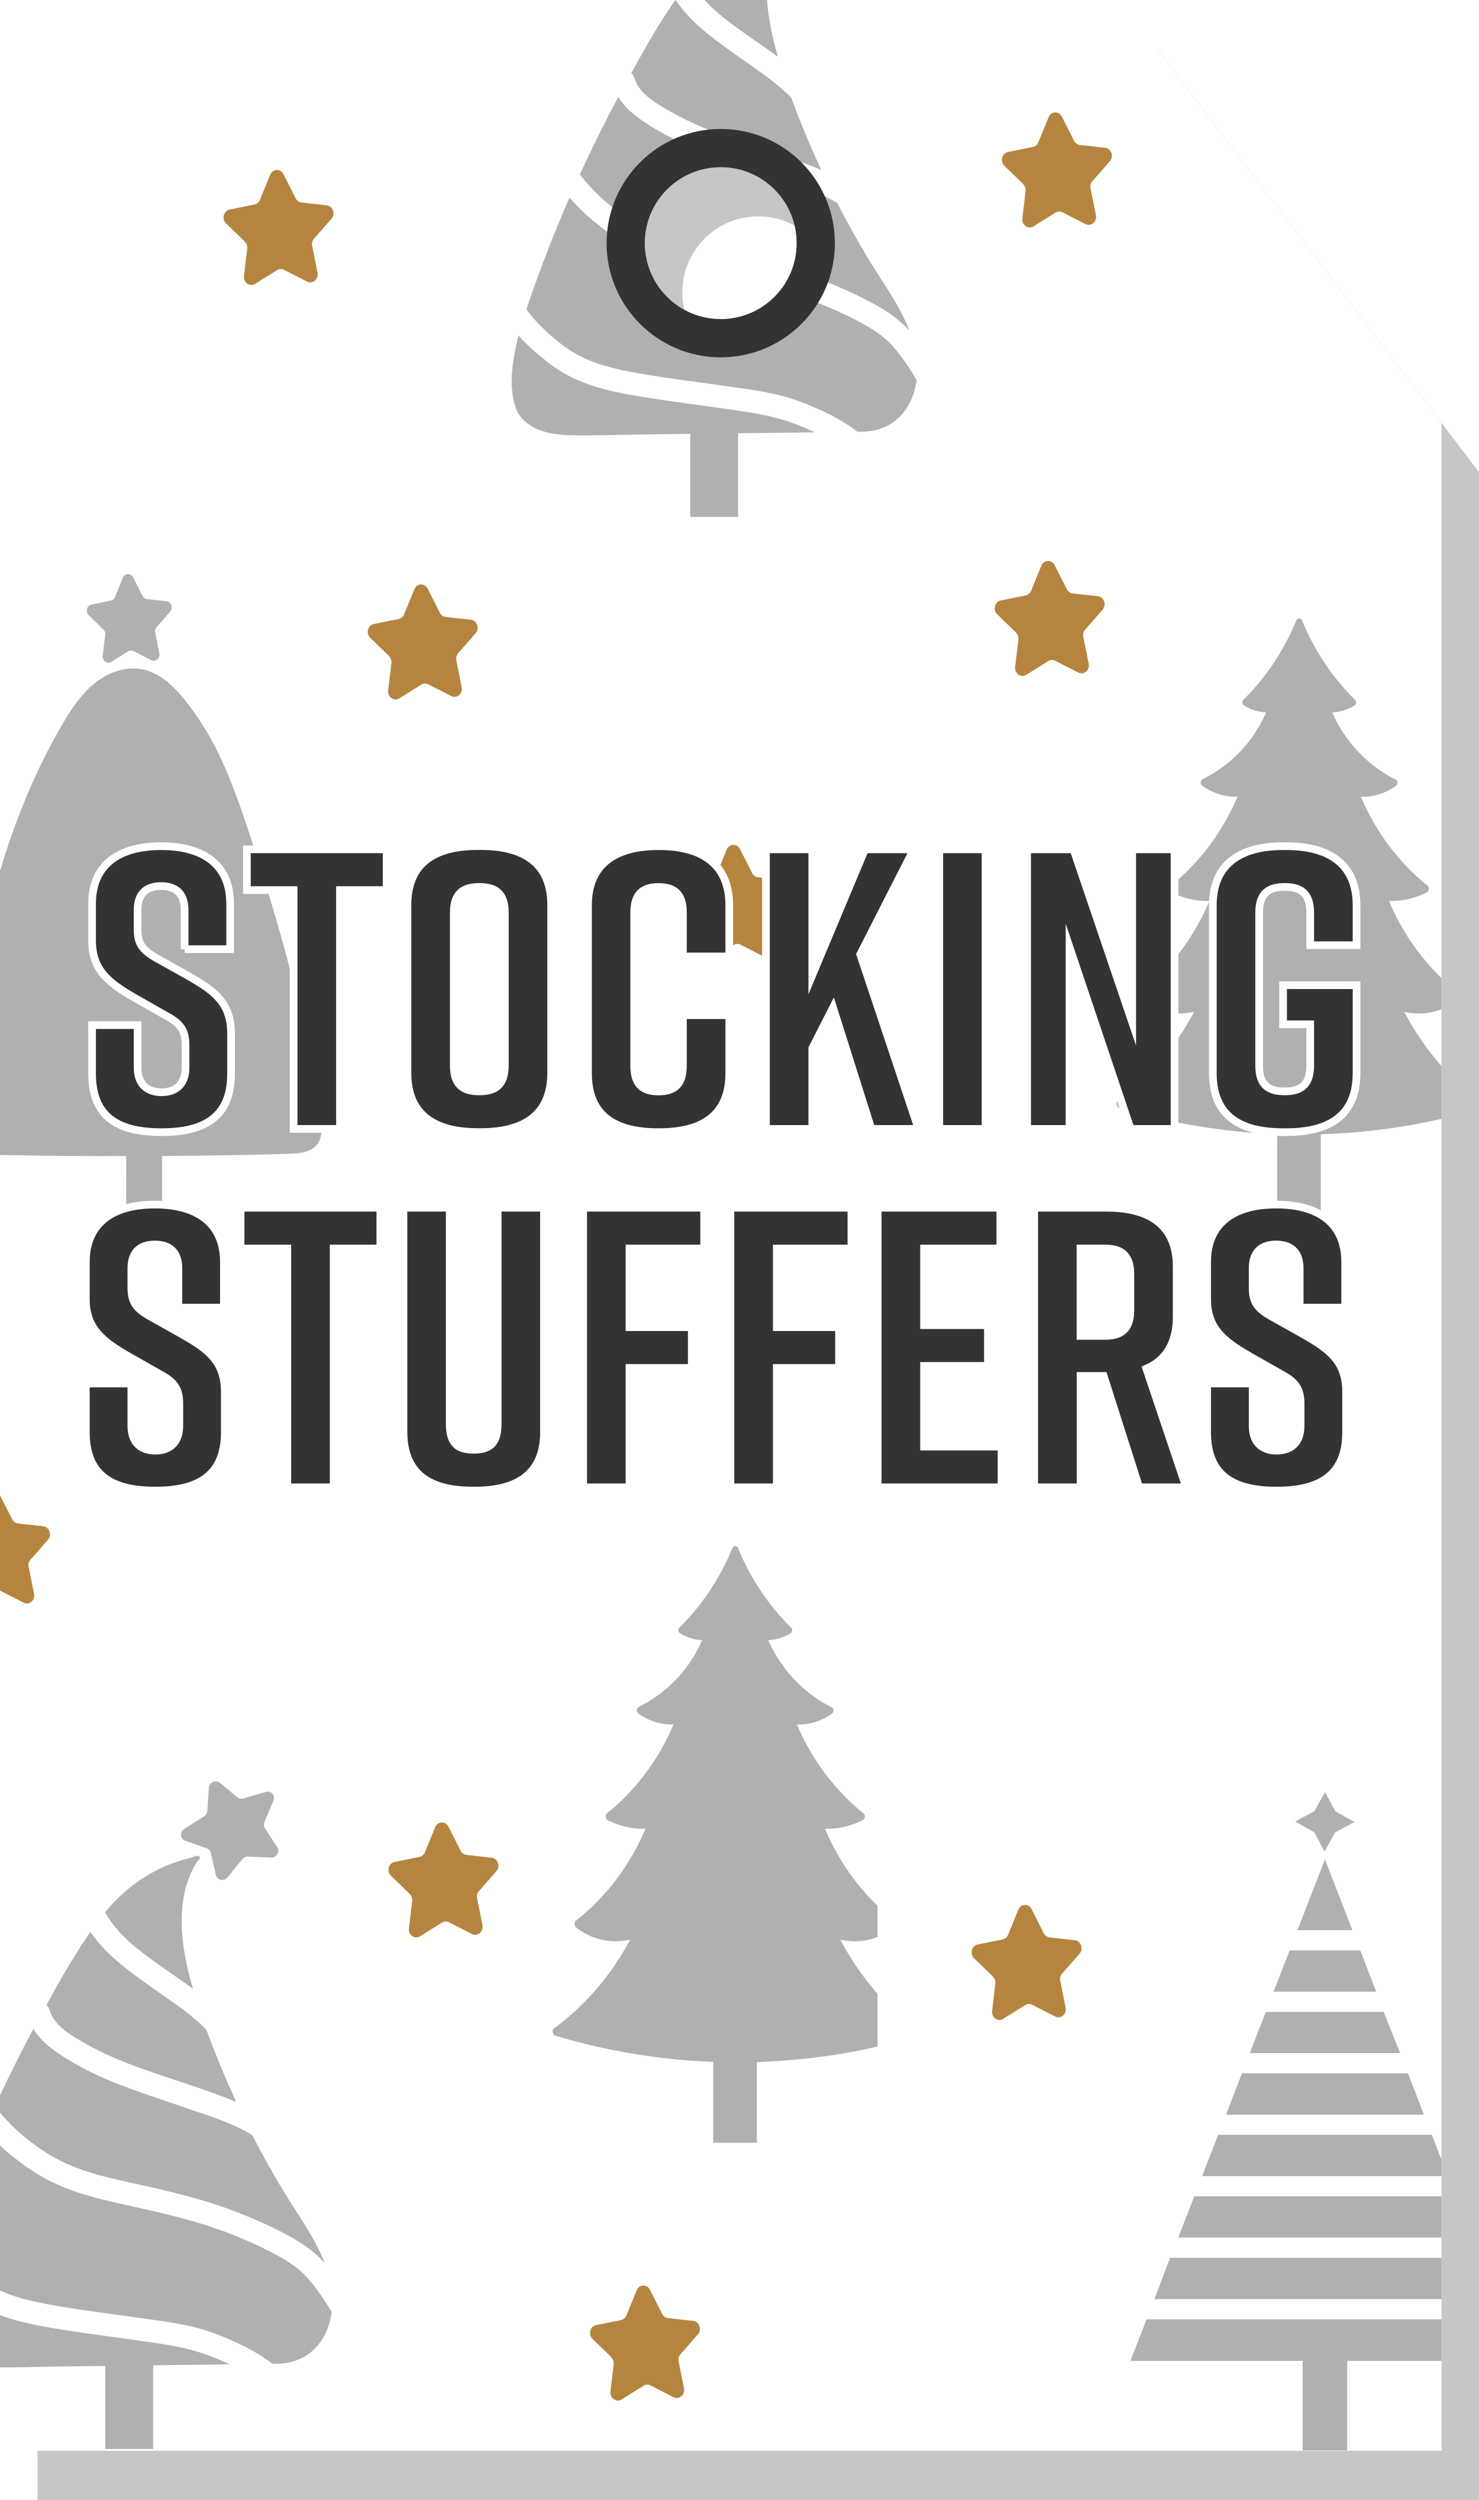
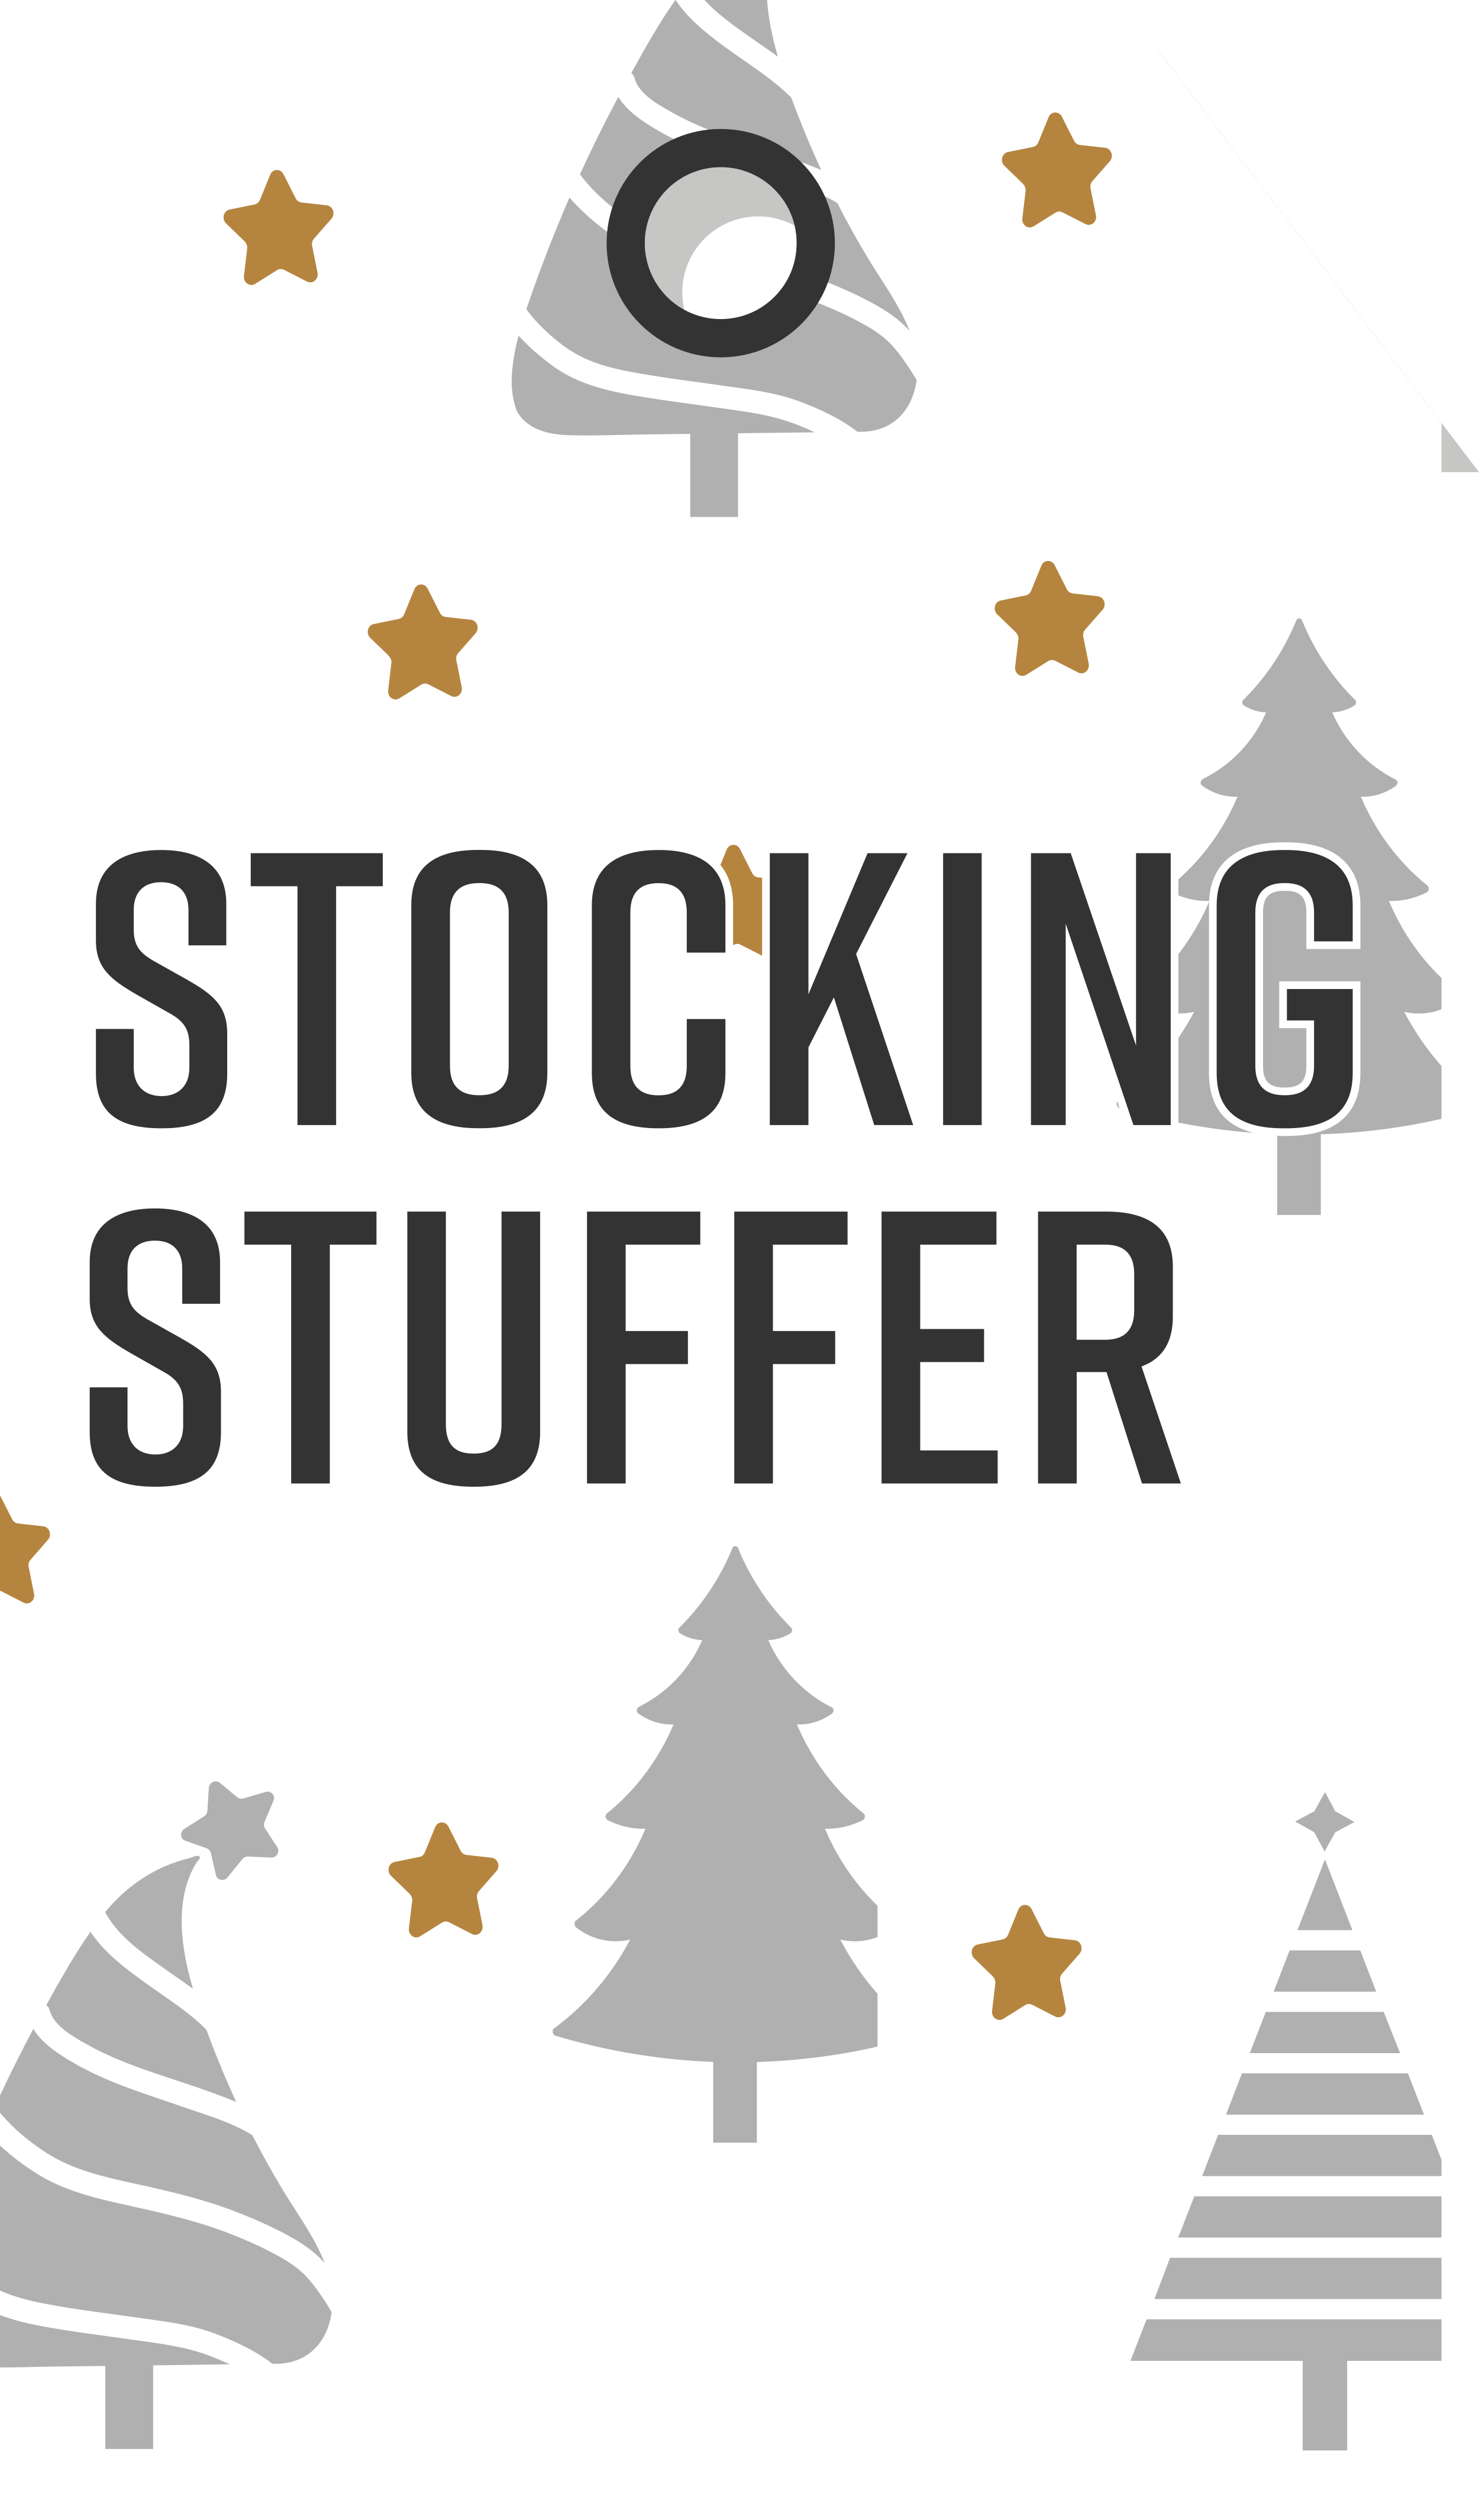
<svg xmlns="http://www.w3.org/2000/svg" viewBox="0 0 192.42 325.11">
  <defs>
    <filter id="outer-glow-1" filterUnits="userSpaceOnUse">
      <feOffset dx="0" dy="0" />
      <feGaussianBlur result="blur" stdDeviation="41.38" />
      <feFlood flood-color="#fff" flood-opacity=".88" />
      <feComposite in2="blur" operator="in" />
      <feComposite in="SourceGraphic" />
    </filter>
  </defs>
  <g style="isolation: isolate;">
    <g id="Layer_2" data-name="Layer 2">
      <g id="Layer_3" data-name="Layer 3">
        <g>
          <g>
-             <path d="M150.57,6.4H46.73L4.88,61.4v263.71h187.54V61.4L150.57,6.4ZM98.65,47.9c-5.46,0-9.88-4.42-9.88-9.88s4.42-9.88,9.88-9.88,9.88,4.42,9.88,9.88-4.42,9.88-9.88,9.88Z" style="fill: #c6c6c5; mix-blend-mode: multiply; stroke-width: 0px;" />
+             <path d="M150.57,6.4H46.73L4.88,61.4h187.54V61.4L150.57,6.4ZM98.65,47.9c-5.46,0-9.88-4.42-9.88-9.88s4.42-9.88,9.88-9.88,9.88,4.42,9.88,9.88-4.42,9.88-9.88,9.88Z" style="fill: #c6c6c5; mix-blend-mode: multiply; stroke-width: 0px;" />
            <g>
              <path d="M145.69,0H41.85L0,55v263.71h187.54V55L145.69,0ZM103.02,35.08c-.36.96-.86,1.85-1.48,2.64-1.81,2.3-4.62,3.78-7.77,3.78-4.99,0-9.11-3.69-9.78-8.49-.07-.45-.1-.92-.1-1.39,0-.63.06-1.24.17-1.83.86-4.58,4.88-8.05,9.71-8.05,5.46,0,9.88,4.42,9.88,9.88,0,1.22-.22,2.38-.63,3.46Z" style="fill: #fff; stroke-width: 0px;" />
              <path d="M29.76,271.18c-1.03-2.37-2.02-4.78-2.91-7.22-2.24-2.28-5.02-4.01-7.6-5.86-2.73-1.95-5.6-4.05-7.48-6.88-2.11,3.03-3.96,6.29-5.74,9.53.19.16.35.4.44.7.61,2.13,3.16,3.46,4.94,4.47,2.23,1.25,4.6,2.22,7,3.08,4.09,1.48,8.31,2.67,12.32,4.35-.33-.72-.65-1.44-.97-2.17ZM24.66,241.64c-4.43,1.05-8.13,3.57-10.99,7.03.04.05.07.1.1.16,1.67,3.01,4.72,5.13,7.49,7.09,1.26.9,2.57,1.78,3.84,2.71-.15-.52-.29-1.04-.43-1.57-1.21-4.68-1.78-10.22.72-14.55.09-.16.19-.33.31-.48.06-.08.12-.15.19-.21.07-.06.12-.12.11-.19-.02-.63-1.02-.06-1.34,0ZM36.07,240.21l-1.6-2.45c-.15-.24-.18-.54-.06-.81l1.17-2.78c.29-.67-.32-1.35-1.02-1.14l-2.9.85c-.28.08-.57.02-.79-.16l-2.25-1.86c-.55-.46-1.4-.07-1.45.65l-.19,2.98c-.02.29-.18.55-.42.71l-2.57,1.63c-.62.39-.55,1.31.12,1.55l2.79.98c.26.1.46.32.53.6l.66,2.87c.16.7,1.07.88,1.53.3l1.91-2.36c.18-.23.46-.36.75-.34l2.98.14c.72.04,1.2-.77.81-1.36ZM42.43,299.5c-.78-1.22-1.62-2.41-2.61-3.47-1.25-1.34-2.9-2.29-4.51-3.13-1.89-.99-3.86-1.84-5.86-2.6-4.27-1.61-8.67-2.59-13.12-3.57-4.04-.89-8.09-1.87-11.62-4.11-1.65-1.04-3.25-2.25-4.71-3.61v18.86c1.84.84,3.81,1.33,5.96,1.74,3.98.76,8.01,1.22,12.02,1.8,3.38.48,6.71.84,9.93,2.04,2.6.98,5.29,2.22,7.53,3.95h.48c2.01-.01,3.9-.69,5.26-2.21,1.13-1.25,1.76-2.86,1.97-4.52-.23-.4-.47-.79-.72-1.17ZM27.33,306.38c-3.24-1.24-6.58-1.61-10-2.1-4.05-.58-8.13-1.06-12.15-1.82-1.78-.34-3.52-.77-5.18-1.4v6.82c2.33,0,4.67-.09,7-.12,2.23-.03,4.46-.06,6.7-.08v10.8h6.22v-10.88c1.84-.03,3.68-.05,5.52-.07,1.48-.02,2.97-.04,4.45-.06-.85-.4-1.72-.76-2.56-1.09ZM36.89,284.95c-1.44-2.37-2.78-4.79-4.05-7.26-.94-.62-2-1.11-2.96-1.52-1.86-.8-3.79-1.38-5.7-2.05-4.93-1.72-10.04-3.2-14.59-5.84-1.93-1.12-4.05-2.48-5.25-4.43-1.52,2.85-2.97,5.74-4.34,8.66v2.24c1.7,2.04,3.82,3.79,6.01,5.2,3.45,2.22,7.41,3.12,11.38,3.99,4.45.97,8.84,1.98,13.1,3.61,2.15.82,4.27,1.74,6.31,2.8,1.7.89,3.43,1.93,4.81,3.28.21.21.42.44.63.66-1.28-3.32-3.53-6.34-5.35-9.34Z" style="fill: #b0b0b0; stroke-width: 0px;" />
              <path d="M187.54,131.25v-4.06c-2.91-2.8-5.25-6.24-6.84-10.03,1.69.08,3.37-.34,4.89-1.09.11-.05.17-.12.21-.2.13-.2.14-.52-.1-.71-3.75-3.02-6.74-7.03-8.65-11.56,1.61.08,3.19-.43,4.54-1.39.09-.07.15-.16.18-.25.09-.19.07-.43-.17-.56-.04-.04-.09-.06-.15-.08-3.56-1.82-6.48-4.9-8.13-8.68,1.01-.03,2.02-.35,2.88-.88.13-.08.19-.19.21-.3.05-.14.02-.31-.12-.45-2.91-2.87-5.22-6.32-6.82-10.15,0-.09-.05-.16-.1-.23-.08-.16-.21-.22-.34-.21-.14,0-.27.05-.35.21-.05.07-.09.14-.1.23-1.6,3.83-3.91,7.28-6.82,10.15-.14.14-.17.3-.12.45.02.11.08.22.21.3.86.53,1.87.85,2.88.88-1.65,3.79-4.55,6.83-8.15,8.62-.04.02-.08.05-.11.08-.27.14-.39.61-.05.85,1.35.96,2.96,1.49,4.58,1.41-1.91,4.53-4.9,8.54-8.65,11.56-.24.19-.23.51-.1.71.04.08.1.15.21.2,1.52.75,3.2,1.17,4.89,1.09-1.98,4.71-5.11,8.87-9.04,11.95-.22.17-.23.44-.14.64.02.09.08.18.17.26,1.98,1.59,4.6,2.15,7.02,1.57-2.42,4.57-5.8,8.53-9.89,11.54-.24.17-.24.47-.13.67.04.13.14.25.3.3,6.68,2,13.59,3.14,20.52,3.4v10.51h5.68v-10.49c3.48-.11,6.96-.44,10.41-.98,1.78-.28,3.54-.63,5.29-1.03v-6.87c-1.89-2.13-3.51-4.51-4.85-7.05,1.61.39,3.31.27,4.85-.33Z" style="fill: #b0b0b0; stroke-width: 0px;" />
-               <path d="M22.13,79.55c.42-.49.14-1.29-.47-1.36l-2.54-.28c-.25-.03-.46-.19-.58-.42l-1.23-2.42c-.3-.58-1.09-.55-1.33.06l-1.03,2.52c-.1.24-.31.41-.55.46l-2.5.51c-.61.12-.82.94-.36,1.39l1.9,1.84c.19.17.28.43.25.7l-.33,2.73c-.07.66.58,1.13,1.12.8l2.2-1.38c.22-.13.48-.14.7-.03l2.31,1.18c.55.29,1.17-.24,1.04-.89l-.54-2.7c-.05-.25.02-.52.19-.72l1.75-1.99ZM41.74,145.91c-.02-.12-.03-.23-.05-.34-1.75-12.8-5.3-25.26-9.35-37.48-1.68-5.06-3.51-10.18-6.49-14.59-1.71-2.54-4.14-5.78-7.21-6.44-.63-.13-1.28-.16-1.93-.1-1.34.14-2.64.64-3.76,1.42-2.14,1.48-3.65,3.75-4.97,6.04-3.44,5.93-6.01,12.27-7.98,18.85v36.93c5.47.12,10.95.16,16.42.14,0,3.79,0,7.57-.01,11.36h4.68c-.01-3.79-.01-7.58-.01-11.37,5.54-.02,11.08-.12,16.63-.29,1.35-.04,2.91-.2,3.66-1.37.51-.79.48-1.8.37-2.76Z" style="fill: #b0b0b0; stroke-width: 0px;" />
              <path d="M173.73,235.56l-1.34-2.51-1.39,2.49-2.5,1.34,2.48,1.39,1.35,2.51,1.38-2.49,2.51-1.35-2.49-1.38ZM149.17,301.61l-2.1,5.41h22.41v11.65h5.79v-11.65h12.27v-5.41h-38.37ZM152.23,293.61l-2.04,5.37h37.35v-5.37h-35.31ZM176.97,253.64h-9.19l-2.08,5.37h13.35l-2.08-5.37ZM180.02,261.64h-15.34l-2.08,5.36h19.55l-2.13-5.36ZM172.38,241.8l-3.58,9.21h7.15l-3.57-9.21ZM183.18,269.63h-21.6l-2.08,5.37h25.76l-2.08-5.37ZM155.38,285.62l-2.09,5.36h34.25v-5.36h-32.16ZM187.54,282.99h-31.14l2.08-5.37h27.8l1.26,3.25v2.12Z" style="fill: #b0b0b0; stroke-width: 0px;" />
              <path d="M132.17,82.27c.24.23.36.57.32.91l-.42,3.54c-.1.86.75,1.47,1.45,1.04l2.86-1.79c.27-.17.61-.19.9-.04l3,1.53c.73.37,1.53-.31,1.36-1.16l-.7-3.49c-.07-.34.02-.69.24-.93l2.27-2.59c.55-.63.19-1.66-.61-1.75l-3.29-.37c-.32-.04-.6-.24-.75-.54l-1.59-3.14c-.39-.76-1.41-.71-1.73.08l-1.33,3.26c-.13.31-.39.54-.7.6l-3.25.66c-.79.16-1.06,1.22-.46,1.8l2.47,2.39Z" style="fill: #b5853f; stroke-width: 0px;" />
              <path d="M91.23,119.19c.24.23.36.57.32.91l-.42,3.54c-.1.86.75,1.47,1.45,1.04l2.86-1.79c.28-.17.61-.19.9-.04l3,1.53c.72.37,1.53-.31,1.36-1.16l-.7-3.49c-.07-.34.02-.69.24-.93l2.27-2.59c.55-.63.19-1.66-.61-1.75l-3.29-.37c-.32-.04-.6-.24-.75-.54l-1.59-3.14c-.39-.76-1.41-.71-1.73.08l-1.33,3.26c-.13.31-.39.54-.7.6l-3.25.66c-.79.16-1.06,1.22-.46,1.8l2.47,2.39Z" style="fill: #b5853f; stroke-width: 0px;" />
              <path d="M53.3,246.32c.24.23.36.57.32.91l-.42,3.54c-.1.86.75,1.47,1.45,1.04l2.86-1.79c.27-.17.61-.19.9-.04l3,1.53c.73.37,1.53-.31,1.36-1.16l-.7-3.49c-.07-.34.02-.69.24-.93l2.27-2.59c.55-.63.19-1.66-.61-1.75l-3.29-.37c-.32-.04-.6-.24-.75-.54l-1.59-3.14c-.39-.76-1.41-.71-1.73.08l-1.33,3.26c-.13.31-.39.54-.7.6l-3.25.66c-.79.16-1.06,1.22-.46,1.8l2.47,2.39Z" style="fill: #b5853f; stroke-width: 0px;" />
              <path d="M129.17,257.05c.24.23.36.57.32.91l-.42,3.54c-.1.86.75,1.47,1.45,1.04l2.86-1.79c.27-.17.61-.19.9-.04l3,1.53c.73.37,1.53-.31,1.36-1.16l-.7-3.49c-.07-.34.02-.69.24-.93l2.27-2.59c.55-.63.19-1.66-.61-1.75l-3.29-.37c-.32-.04-.6-.24-.75-.54l-1.59-3.14c-.39-.76-1.41-.71-1.73.08l-1.33,3.26c-.13.31-.39.54-.7.6l-3.25.66c-.79.16-1.06,1.22-.46,1.8l2.47,2.39Z" style="fill: #b5853f; stroke-width: 0px;" />
              <path d="M133.11,23.95c.24.23.36.57.32.91l-.42,3.54c-.1.86.75,1.47,1.45,1.04l2.86-1.79c.27-.17.61-.19.9-.04l3,1.53c.73.37,1.53-.31,1.36-1.16l-.7-3.49c-.07-.34.02-.69.24-.93l2.27-2.59c.55-.63.19-1.66-.61-1.75l-3.29-.37c-.32-.04-.6-.24-.75-.54l-1.59-3.14c-.39-.76-1.41-.71-1.73.08l-1.33,3.26c-.13.31-.39.54-.7.6l-3.25.66c-.79.16-1.06,1.22-.46,1.8l2.47,2.39Z" style="fill: #b5853f; stroke-width: 0px;" />
              <path d="M50.6,85.33c.24.23.36.57.32.91l-.42,3.54c-.1.86.75,1.47,1.45,1.04l2.86-1.79c.27-.17.61-.19.9-.04l3,1.53c.73.37,1.53-.31,1.36-1.16l-.7-3.49c-.07-.34.02-.69.24-.93l2.27-2.59c.55-.63.19-1.66-.61-1.75l-3.29-.37c-.32-.04-.6-.24-.75-.54l-1.59-3.14c-.39-.76-1.41-.71-1.73.08l-1.33,3.26c-.13.31-.39.54-.7.6l-3.25.66c-.79.16-1.06,1.22-.46,1.8l2.47,2.39Z" style="fill: #b5853f; stroke-width: 0px;" />
              <path d="M31.84,31.43c.24.23.36.57.32.91l-.42,3.54c-.1.86.75,1.47,1.45,1.04l2.86-1.79c.27-.17.61-.19.9-.04l3,1.53c.73.37,1.53-.31,1.36-1.16l-.7-3.49c-.07-.34.02-.69.24-.93l2.27-2.59c.55-.63.19-1.66-.61-1.75l-3.29-.37c-.32-.04-.6-.24-.75-.54l-1.59-3.14c-.39-.76-1.41-.71-1.73.08l-1.33,3.26c-.13.31-.39.54-.7.6l-3.25.66c-.79.16-1.06,1.22-.46,1.8l2.47,2.39Z" style="fill: #b5853f; stroke-width: 0px;" />
              <path d="M113,33.7c-1.44-2.37-2.79-4.8-4.05-7.27-.94-.61-2.01-1.1-2.97-1.51-1.85-.8-3.79-1.39-5.69-2.05-4.94-1.72-10.05-3.2-14.59-5.84-1.94-1.12-4.06-2.48-5.26-4.43-1.76,3.31-3.43,6.66-4.99,10.07,1.79,2.4,4.18,4.43,6.66,6.02.64.41,1.29.77,1.95,1.1.86-4.58,4.88-8.05,9.71-8.05,5.46,0,9.88,4.42,9.88,9.88,0,1.22-.22,2.38-.63,3.46,1.2.36,2.39.77,3.58,1.22,2.14.82,4.27,1.73,6.3,2.8,1.7.88,3.44,1.92,4.81,3.28.22.21.43.43.63.66-1.28-3.33-3.53-6.35-5.34-9.34ZM103.43,55.13c-3.24-1.24-6.58-1.61-9.99-2.1-4.05-.59-8.14-1.06-12.16-1.82-3.43-.65-6.74-1.65-9.56-3.76-1.48-1.11-2.96-2.38-4.26-3.8-.23.89-.43,1.78-.58,2.68-.41,2.37-.53,4.88.38,7.15,1.31,2.4,4.16,3.03,6.69,3.11,3.04.1,6.11-.04,9.15-.08,2.23-.03,4.47-.06,6.7-.09v10.81h6.22v-10.89c1.84-.02,3.68-.04,5.53-.06,1.48-.02,2.96-.04,4.44-.06-.85-.41-1.71-.77-2.56-1.09ZM118.54,48.25c-.79-1.22-1.63-2.41-2.61-3.47-1.26-1.34-2.9-2.29-4.52-3.13-1.89-.99-3.86-1.84-5.86-2.6-1.32-.5-2.66-.94-4.01-1.33-1.81,2.3-4.62,3.78-7.77,3.78-4.99,0-9.11-3.69-9.78-8.49-1.09-.46-2.16-1-3.18-1.64-2.43-1.54-4.79-3.45-6.72-5.68-1.89,4.35-3.62,8.76-5.17,13.24-.15.43-.29.86-.44,1.29,1.26,1.74,2.9,3.26,4.54,4.53,2.71,2.11,5.66,2.97,9.04,3.61,3.98.75,8.02,1.22,12.02,1.8,3.38.48,6.71.84,9.93,2.04,2.61.98,5.3,2.21,7.54,3.95.15,0,.31,0,.47,0,2.02,0,3.9-.68,5.27-2.2,1.12-1.26,1.75-2.86,1.97-4.52-.23-.4-.48-.79-.72-1.17ZM100.78,5.81c-.47-1.85-.85-3.82-.98-5.81h-8.15c1.65,1.81,3.75,3.28,5.71,4.67,1.27.9,2.58,1.78,3.85,2.71-.15-.52-.3-1.05-.43-1.57ZM87.9,0c1.87,2.82,4.74,4.91,7.45,6.85,2.58,1.85,5.36,3.58,7.6,5.86.89,2.44,1.88,4.85,2.91,7.22.32.72.65,1.45.98,2.17-4.01-1.68-8.24-2.87-12.33-4.35-2.4-.86-4.76-1.83-6.99-3.08-1.79-1.01-4.34-2.34-4.95-4.47-.09-.31-.24-.54-.44-.7,1.77-3.23,3.62-6.48,5.73-9.5h.04Z" style="fill: #b0b0b0; stroke-width: 0px;" />
              <path d="M93.77,16.77c-8.2,0-14.85,6.65-14.85,14.85s6.65,14.85,14.85,14.85,14.85-6.65,14.85-14.85-6.65-14.85-14.85-14.85ZM93.77,41.5c-5.46,0-9.88-4.42-9.88-9.88s4.42-9.88,9.88-9.88,9.88,4.42,9.88,9.88-4.42,9.88-9.88,9.88Z" style="fill: #333; stroke-width: 0px;" />
-               <path d="M79.52,306.55c.24.23.36.57.32.91l-.42,3.54c-.1.86.75,1.47,1.45,1.04l2.86-1.79c.27-.17.61-.19.9-.04l3,1.53c.73.37,1.53-.31,1.36-1.16l-.7-3.49c-.07-.34.02-.69.24-.93l2.27-2.59c.55-.63.19-1.66-.61-1.75l-3.29-.37c-.32-.04-.6-.24-.75-.54l-1.59-3.14c-.39-.76-1.41-.71-1.73.08l-1.33,3.26c-.13.31-.39.54-.7.6l-3.25.66c-.79.16-1.06,1.22-.46,1.8l2.47,2.39Z" style="fill: #b5853f; stroke-width: 0px;" />
              <path d="M3.97,202.84c-.22.25-.31.6-.24.93l.7,3.49c.17.85-.63,1.53-1.35,1.16l-3-1.53s-.05-.03-.08-.03v-12.4l1.59,3.12c.15.3.43.5.75.54l3.29.37c.8.09,1.16,1.13.61,1.75l-2.27,2.6Z" style="fill: #b5853f; stroke-width: 0px;" />
            </g>
          </g>
          <g style="filter: url(#outer-glow-1);">
            <g>
              <g>
                <path d="M24.02,123.44v-5.09c0-2.29-1.3-3.12-3.06-3.12s-3.06.83-3.06,3.12v2.49c0,1.87.62,2.7,2.34,3.69l4.26,2.39c3.48,1.97,5.56,3.58,5.56,7.48v5.25c0,5.61-3.48,7.58-8.99,7.58h-.1c-5.51,0-8.99-1.92-8.99-7.58v-6.34h5.92v5.51c0,2.23,1.3,3.22,3.12,3.22s3.12-.99,3.12-3.22v-2.86c0-1.87-.57-2.8-2.39-3.79l-4.21-2.39c-3.53-2.03-5.56-3.69-5.56-7.48v-4.78c0-5.4,3.95-7.48,8.93-7.48h.1c4.99,0,8.93,2.08,8.93,7.48v5.92h-5.92Z" style="fill: #333; stroke: #fff; stroke-miterlimit: 10;" />
                <path d="M50.31,115.75h-6.08v31.06h-6.03v-31.06h-6.08v-5.3h18.18v5.3Z" style="fill: #333; stroke: #fff; stroke-miterlimit: 10;" />
                <path d="M62.15,110.03h.42c5.51,0,9.14,2.18,9.14,7.69v21.81c0,5.51-3.64,7.69-9.14,7.69h-.42c-5.51,0-9.14-2.18-9.14-7.69v-21.81c0-5.56,3.64-7.69,9.14-7.69ZM62.36,141.93c1.97,0,3.32-.73,3.32-3.32v-19.95c0-2.6-1.35-3.32-3.32-3.32s-3.32.73-3.32,3.32v19.95c0,2.6,1.35,3.32,3.32,3.32Z" style="fill: #333; stroke: #fff; stroke-miterlimit: 10;" />
                <path d="M94.88,139.54c0,5.61-3.64,7.69-9.14,7.69h-.1c-5.51,0-9.14-2.03-9.14-7.69v-21.81c0-5.4,3.64-7.69,9.14-7.69h.1c5.51,0,9.14,2.29,9.14,7.69v6.65h-6.03v-5.71c0-2.54-1.25-3.32-3.17-3.32s-3.17.78-3.17,3.32v19.95c0,2.55,1.25,3.32,3.17,3.32s3.17-.78,3.17-3.32v-6.6h6.03v7.53Z" style="fill: #333; stroke: #fff; stroke-miterlimit: 10;" />
                <path d="M113.37,146.81l-4.99-15.79-2.7,5.3v10.49h-6.03v-36.36h6.03v16.36l6.86-16.36h6.34l-6.96,13.66,7.58,22.7h-6.13Z" style="fill: #333; stroke: #fff; stroke-miterlimit: 10;" />
                <path d="M122.2,146.81v-36.36h6.02v36.36h-6.02Z" style="fill: #333; stroke: #fff; stroke-miterlimit: 10;" />
                <path d="M133.63,146.81v-36.36h6.03l7.64,22.49v-22.49h5.51v36.36h-5.71l-7.95-23.63v23.63h-5.51Z" style="fill: #333; stroke: #fff; stroke-miterlimit: 10;" />
                <path d="M176.49,139.54c0,5.61-3.64,7.69-9.14,7.69h-.42c-5.51,0-9.14-2.03-9.14-7.69v-21.81c0-5.4,3.64-7.69,9.14-7.69h.42c5.51,0,9.14,2.29,9.14,7.69v5.19h-6.03v-4.26c0-2.6-1.35-3.32-3.32-3.32s-3.32.73-3.32,3.32v19.95c0,2.6,1.35,3.32,3.32,3.32s3.32-.73,3.32-3.32v-5.4h-3.53v-5.09h9.56v11.43Z" style="fill: #333; stroke: #fff; stroke-miterlimit: 10;" />
              </g>
              <g>
                <path d="M23.21,170.05v-5.09c0-2.29-1.3-3.12-3.06-3.12s-3.06.83-3.06,3.12v2.49c0,1.87.62,2.7,2.34,3.69l4.26,2.39c3.48,1.97,5.56,3.58,5.56,7.48v5.25c0,5.61-3.48,7.58-8.99,7.58h-.1c-5.51,0-8.99-1.92-8.99-7.58v-6.34h5.92v5.51c0,2.23,1.3,3.22,3.12,3.22s3.12-.99,3.12-3.22v-2.86c0-1.87-.57-2.8-2.39-3.79l-4.21-2.39c-3.53-2.03-5.56-3.69-5.56-7.48v-4.78c0-5.4,3.95-7.48,8.93-7.48h.1c4.99,0,8.93,2.08,8.93,7.48v5.92h-5.92Z" style="fill: #333; stroke: #fff; stroke-miterlimit: 10;" />
                <path d="M49.49,162.36h-6.08v31.06h-6.03v-31.06h-6.08v-5.3h18.18v5.3Z" style="fill: #333; stroke: #fff; stroke-miterlimit: 10;" />
                <path d="M70.78,186.15c0,5.61-3.53,7.69-9.04,7.69h-.21c-5.51,0-9.04-2.03-9.04-7.69v-29.09h6.02v28.15c0,2.6,1.14,3.32,3.12,3.32s3.12-.73,3.12-3.32v-28.15h6.02v29.09Z" style="fill: #333; stroke: #fff; stroke-miterlimit: 10;" />
                <path d="M75.87,157.06h15.74v5.3h-9.71v10.23h8.1v5.3h-8.1v15.53h-6.03v-36.36Z" style="fill: #333; stroke: #fff; stroke-miterlimit: 10;" />
                <path d="M95.03,157.06h15.74v5.3h-9.71v10.23h8.1v5.3h-8.1v15.53h-6.03v-36.36Z" style="fill: #333; stroke: #fff; stroke-miterlimit: 10;" />
                <path d="M114.19,193.42v-36.36h15.95v5.3h-9.92v9.97h8.31v5.3h-8.31v10.49h10.08v5.3h-16.1Z" style="fill: #333; stroke: #fff; stroke-miterlimit: 10;" />
                <path d="M148.21,193.42l-4.62-14.49h-3.01v14.49h-6.03v-36.36h9.4c5.51,0,9.14,2.18,9.14,7.69v6.49c0,3.48-1.45,5.66-3.95,6.75l5.19,15.43h-6.13ZM140.57,173.73h3.17c1.97,0,3.32-.73,3.32-3.32v-4.73c0-2.6-1.35-3.32-3.32-3.32h-3.17v11.37Z" style="fill: #333; stroke: #fff; stroke-miterlimit: 10;" />
-                 <path d="M169.09,170.05v-5.09c0-2.29-1.3-3.12-3.06-3.12s-3.06.83-3.06,3.12v2.49c0,1.87.62,2.7,2.34,3.69l4.26,2.39c3.48,1.97,5.56,3.58,5.56,7.48v5.25c0,5.61-3.48,7.58-8.99,7.58h-.1c-5.51,0-8.99-1.92-8.99-7.58v-6.34h5.92v5.51c0,2.23,1.3,3.22,3.12,3.22s3.12-.99,3.12-3.22v-2.86c0-1.87-.57-2.8-2.39-3.79l-4.21-2.39c-3.53-2.03-5.56-3.69-5.56-7.48v-4.78c0-5.4,3.95-7.48,8.93-7.48h.1c4.99,0,8.93,2.08,8.93,7.48v5.92h-5.92Z" style="fill: #333; stroke: #fff; stroke-miterlimit: 10;" />
              </g>
            </g>
          </g>
          <path d="M114.17,251.9v-4.06c-2.91-2.8-5.25-6.24-6.84-10.03,1.69.08,3.37-.34,4.89-1.09.11-.05.17-.12.21-.2.13-.2.14-.52-.1-.71-3.75-3.02-6.74-7.03-8.65-11.56,1.61.08,3.19-.43,4.54-1.39.09-.07.15-.16.18-.25.09-.19.07-.43-.17-.56-.04-.04-.09-.06-.15-.08-3.56-1.82-6.48-4.9-8.13-8.68,1.01-.03,2.02-.35,2.88-.88.13-.08.19-.19.21-.3.05-.14.02-.31-.12-.45-2.91-2.87-5.22-6.32-6.82-10.15,0-.09-.05-.16-.1-.23-.08-.16-.21-.22-.34-.21-.14,0-.27.05-.35.21-.05.07-.09.14-.1.23-1.6,3.83-3.91,7.28-6.82,10.15-.14.14-.17.3-.12.45.02.11.08.22.21.3.86.53,1.87.85,2.88.88-1.65,3.79-4.55,6.83-8.15,8.62-.04.02-.08.05-.11.08-.27.14-.39.61-.05.85,1.35.96,2.96,1.49,4.58,1.41-1.91,4.53-4.9,8.54-8.65,11.56-.24.19-.23.51-.1.71.04.08.1.15.21.2,1.52.75,3.2,1.17,4.89,1.09-1.98,4.71-5.11,8.87-9.04,11.95-.22.17-.23.44-.14.64.02.09.08.18.17.26,1.98,1.59,4.6,2.15,7.02,1.57-2.42,4.57-5.8,8.53-9.89,11.54-.24.17-.24.47-.13.67.04.13.14.25.3.3,6.68,2,13.59,3.14,20.52,3.4v10.51h5.68v-10.49c3.48-.11,6.96-.44,10.41-.98,1.78-.28,3.54-.63,5.29-1.03v-6.87c-1.89-2.13-3.51-4.51-4.85-7.05,1.61.39,3.31.27,4.85-.33Z" style="fill: #b0b0b0; stroke-width: 0px;" />
        </g>
      </g>
    </g>
  </g>
</svg>